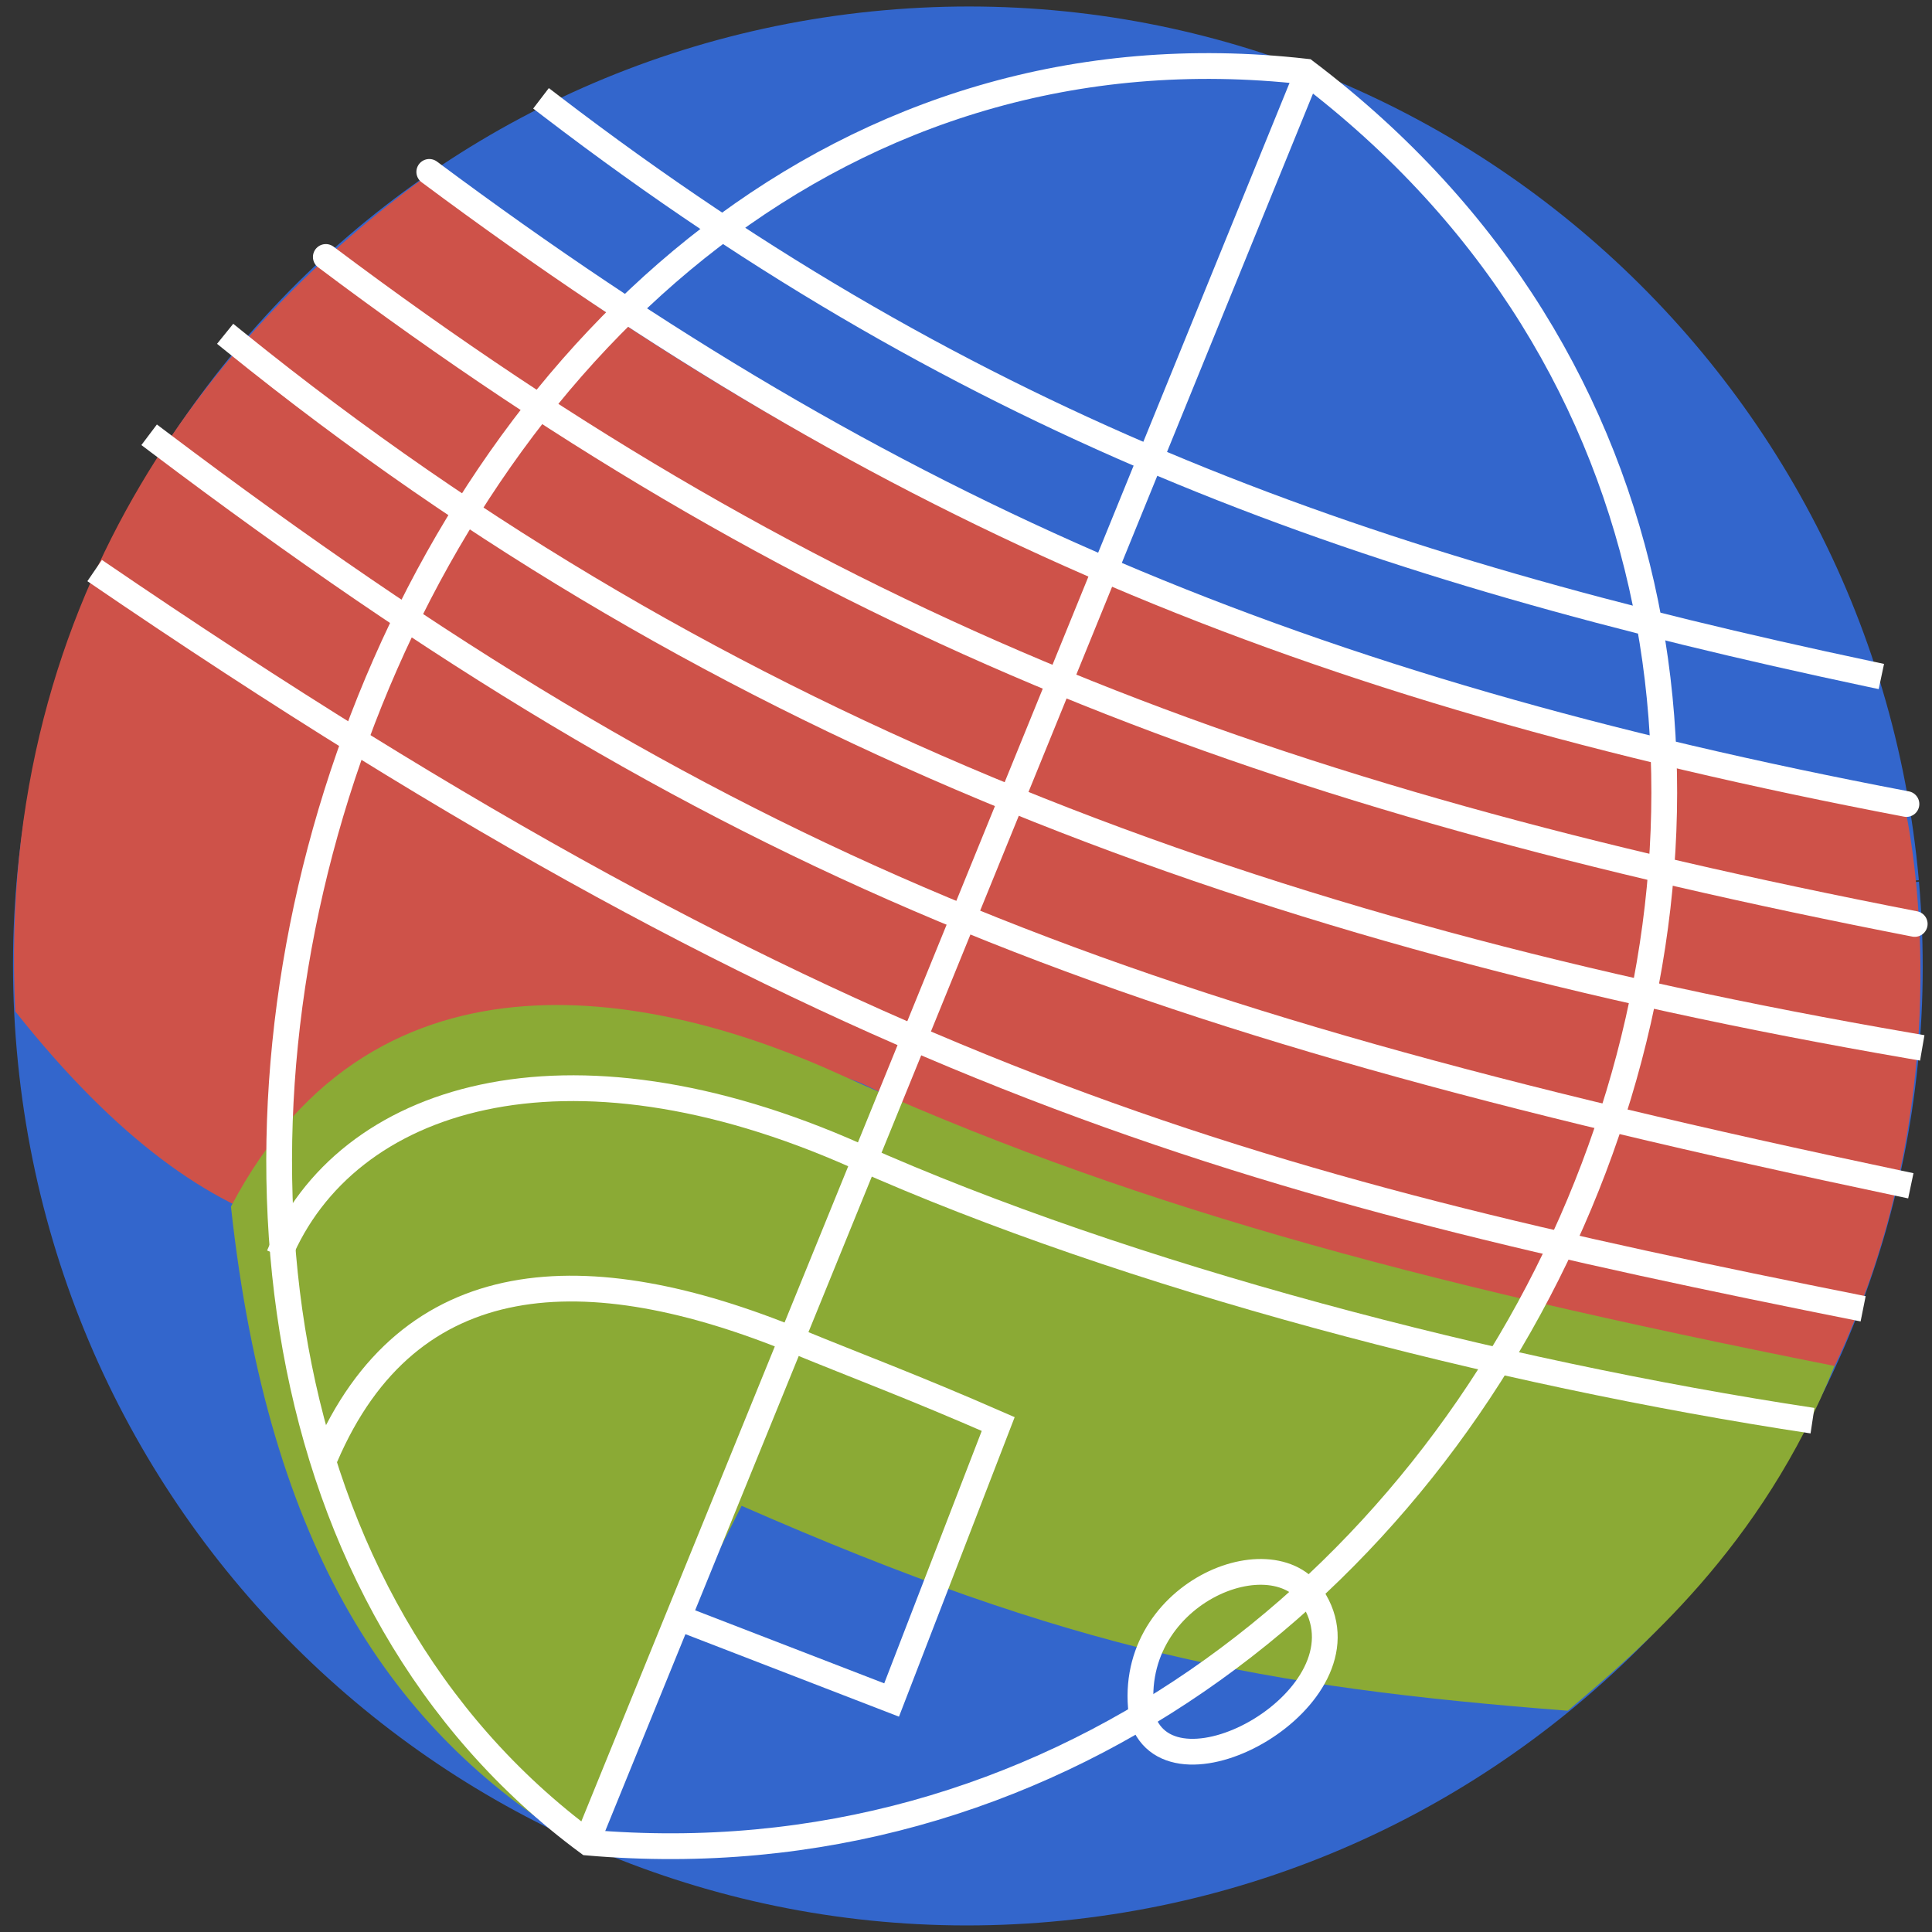
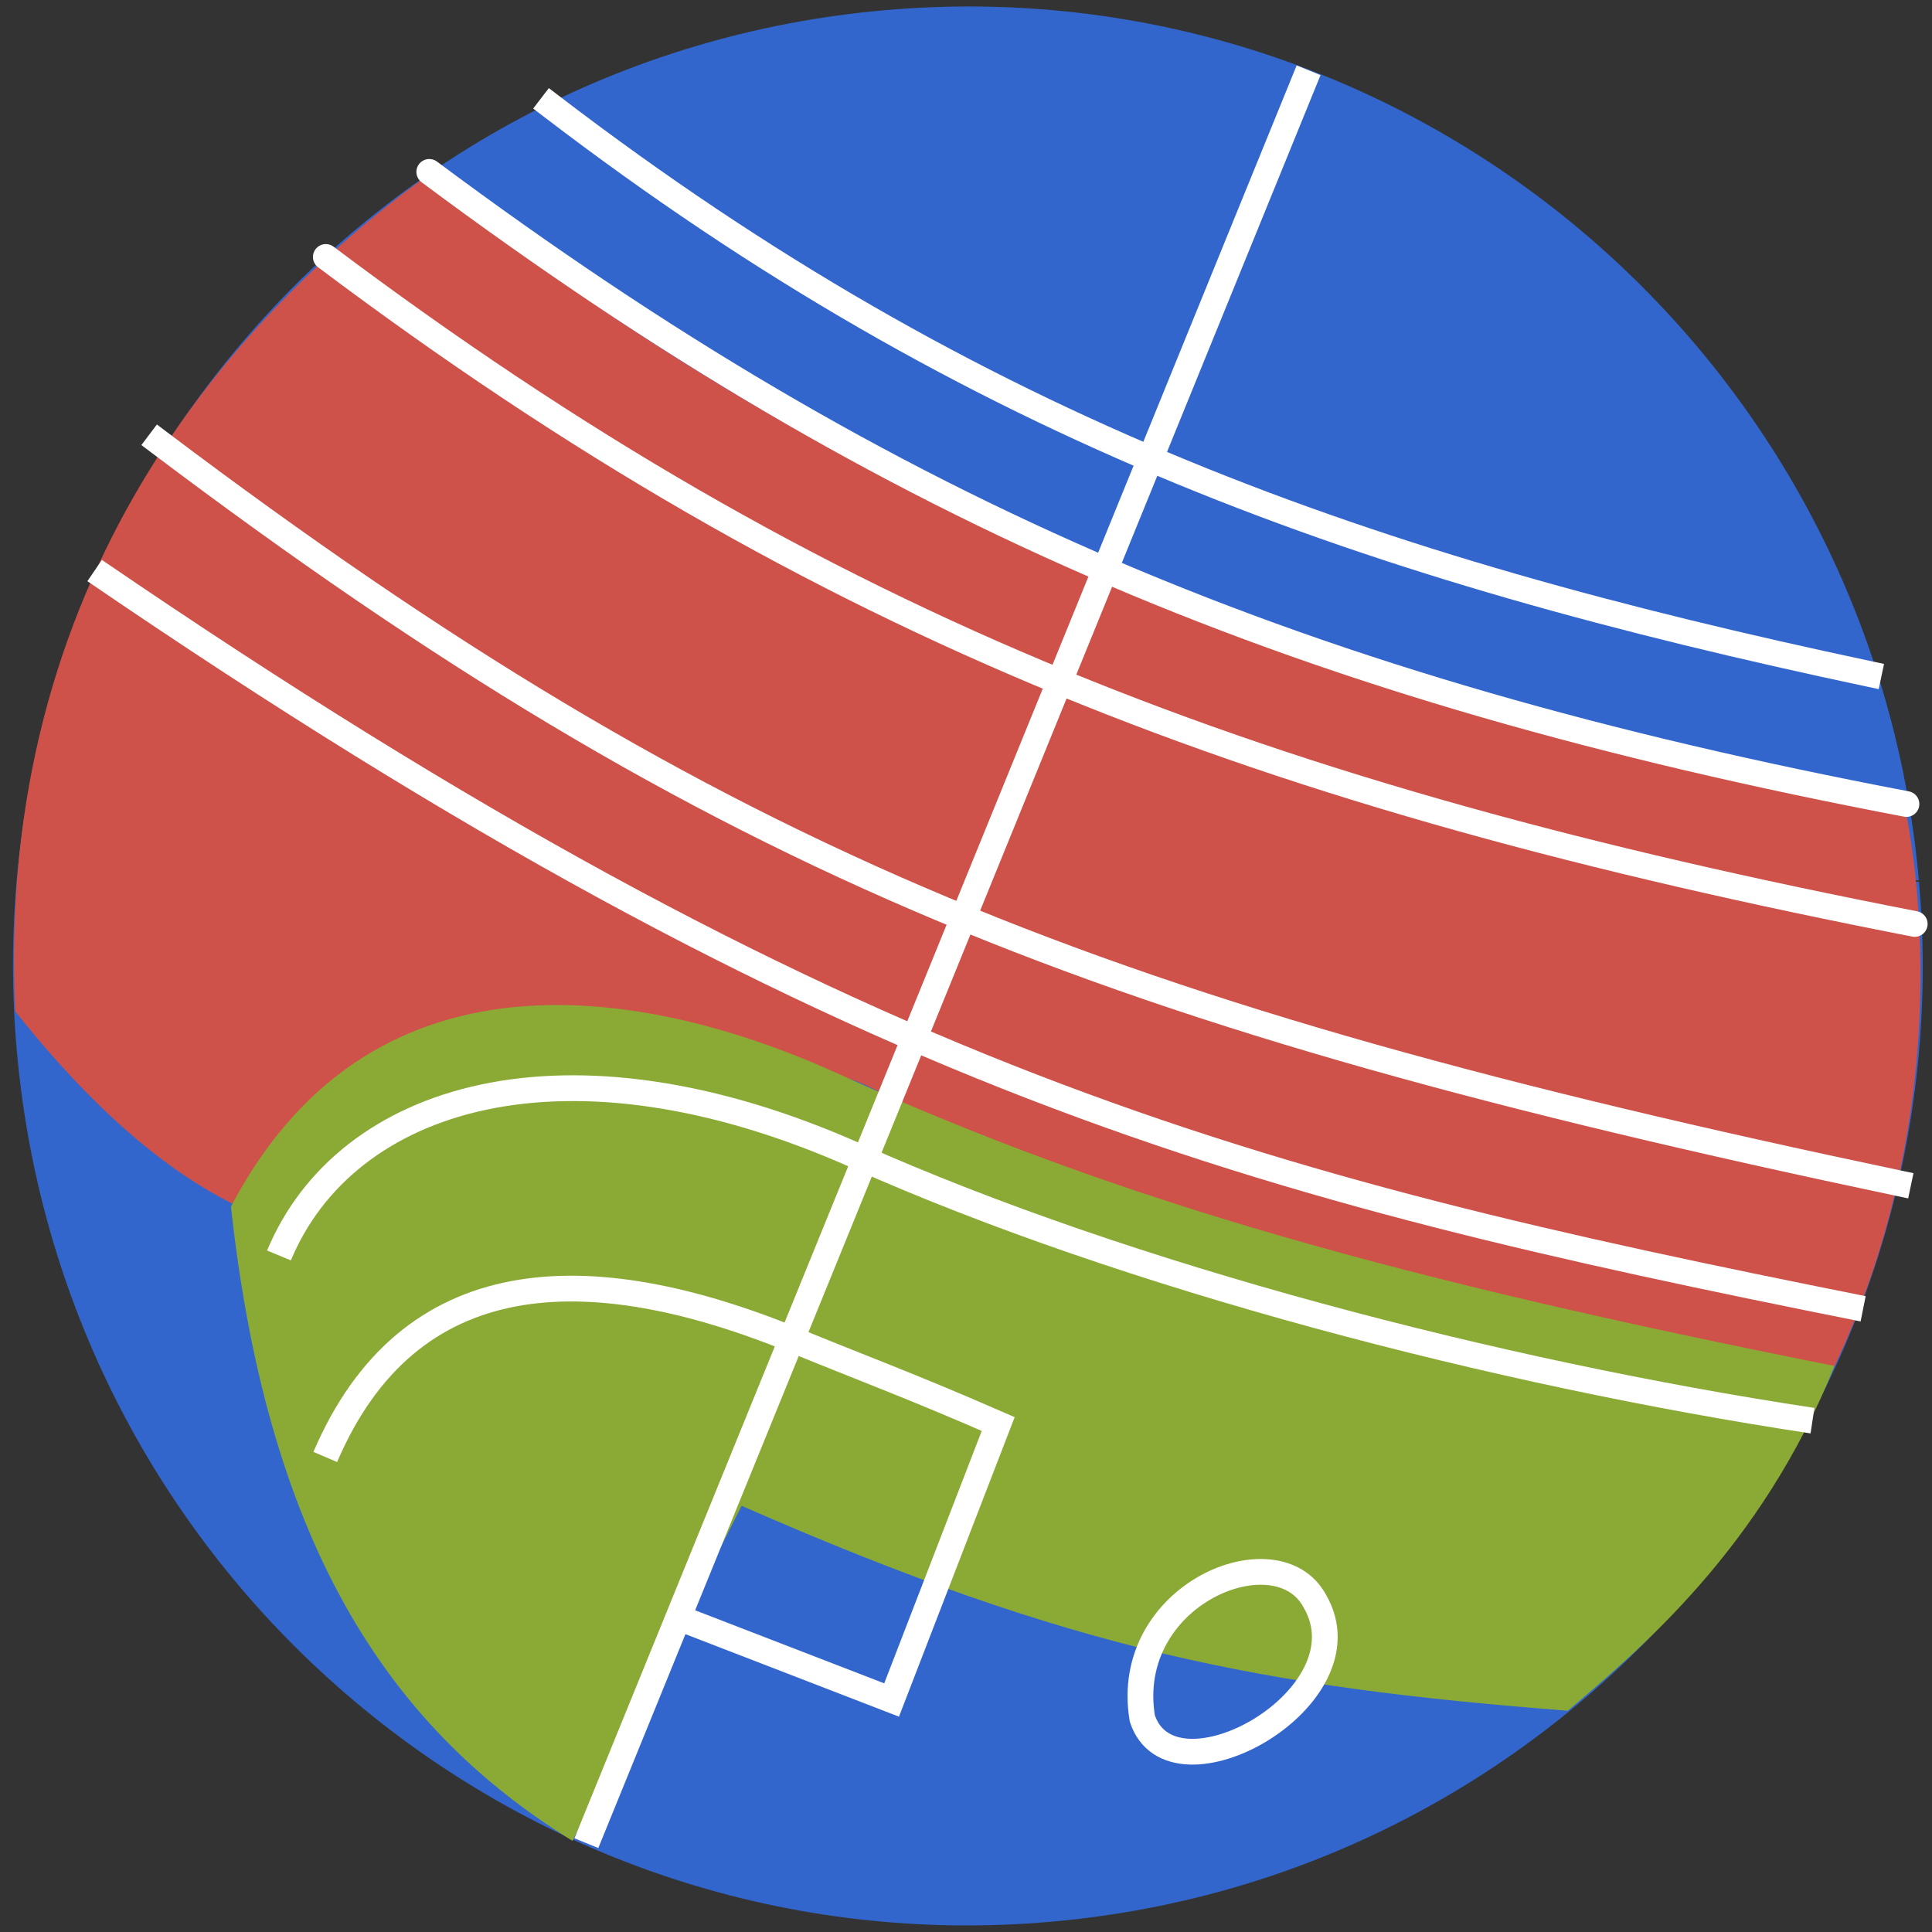
<svg xmlns="http://www.w3.org/2000/svg" xmlns:ns1="http://sodipodi.sourceforge.net/DTD/sodipodi-0.dtd" xmlns:ns2="http://www.inkscape.org/namespaces/inkscape" id="svg2846" height="600" width="600" version="1.0" ns1:docname="Sport3_icone.svg" ns2:version="1.1 (c68e22c387, 2021-05-23)">
  <rect width="100%" height="100%" fill="#333333" stroke="none" />
  <ns1:namedview id="namedview868" pagecolor="#505050" bordercolor="#eeeeee" borderopacity="1" ns2:pageshadow="0" ns2:pageopacity="0" ns2:pagecheckerboard="0" showgrid="false" ns2:zoom="0.53182881" ns2:cx="553.74962" ns2:cy="299.90854" ns2:window-width="1280" ns2:window-height="737" ns2:window-x="-8" ns2:window-y="-8" ns2:window-maximized="1" ns2:current-layer="svg2846" />
  <defs id="defs2848" />
  <path id="path2854" d="M 595.954,273.82 C 610.337,437.741 489.754,582.34 326.619,596.792 163.485,611.234 19.58,490.069 5.207,326.149 -9.179,162.238 111.408,17.639 274.542,3.187 437.48,-11.246 581.288,109.634 595.915,273.338 l -295.33,26.646 z" stroke-width="0" fill="url(#linearGradient3832)" style="fill:#3366cc;fill-opacity:1" />
  <path id="path3814" d="m 569.724,424.321 c 34.74,-73.68 27.51,-144.8 22.23,-171.84 -169.55,-33.03 -318.32,-84.92 -460.63,-196.98 -58.632,43.078 -133.04,124.35 -126.58,258.6 127.32,160.51 203.96,-6.09 264.09,22.93 89.51,43.2 184.75,68.15 300.89,87.29 z" fill-rule="evenodd" stroke-width="0" fill="#cd2c00" style="fill:#ce5249;fill-opacity:1" />
  <path id="path3802" d="m 49.51,137.431 c 174.67,131.73 294.4,178.22 540,230" stroke="#ffffff" stroke-linecap="square" stroke-width="8" fill="none" />
-   <path id="path3804" d="m 73.031,106.181 c 150.93,122.03 319.61,184.03 520,218.57" stroke="#ffffff" stroke-linecap="square" stroke-width="8" fill="none" />
  <path id="path3806" d="m 101.184,79.801 c 154.42,116.01 291.42,167.78 493.45,207.14" stroke="#ffffff" stroke-linecap="round" stroke-width="8" fill="none" />
  <path id="path3808" d="m 133.314,53.385 c 143.1,106.63 270.93,160.54 458.75,196.31" stroke="#ffffff" stroke-linecap="round" stroke-width="8" fill="none" />
  <path id="path3810" d="m 171.194,32.966 c 132.05,101.04 254.38,143.46 409.17,176.3" stroke="#ffffff" stroke-linecap="square" stroke-width="8" fill="none" />
  <path id="path3812" d="m 29.392,177.191 c 233.49,159.5 359.78,191.4 549.22,229.27" stroke="#ffffff" stroke-width="8" fill="none" />
  <path id="path3816" d="m 569.724,424.211 c -133.79,-26.6 -221.74,-50.82 -309.22,-90.67 -54.13,-24.66 -143.44,-45.21 -188.78,41.17 11.734,107.76 51.06,163.1 106.06,196.98 l 52.53,-104.05 c 102.73,45.07 161.87,56.31 256.58,63.64 22.08,-18.8 60.08,-50.32 82.83,-107.07 z" fill-rule="evenodd" stroke-width="0" fill="#00b900" style="fill:#8baa35;fill-opacity:1" />
  <path id="path2864" d="m 406.394,21.821 -224.29,550.59" stroke="#ffffff" stroke-width="8" fill="none" />
-   <path id="path3818" d="m 405.474,22.239 c 237.21,179.65 63.79,574.79 -222.86,550 -202.03,-149.14 -64.61,-582.54 222.86,-550 z" stroke="#ffffff" stroke-width="8" fill="none" />
  <path id="path3822" d="m 86.642,389.891 c 20.552,-49.4 88.742,-71.34 179.46,-30.89 83.94,37.43 198.66,67.36 296.78,82.2" stroke="#ffffff" stroke-width="8" fill="none" />
  <path id="path3824" d="m 101.014,452.471 c 25.9,-60.5 81.29,-62.68 146.37,-35.94 19.23,7.9 35.83,14 62.62,25.71 l -33.11,85.71 -62.85,-24.28" stroke="#ffffff" stroke-width="8" fill="none" />
  <path id="path3838" d="m 354.754,533.671 c 9.19,27.96 71.08,-6.42 53.57,-36.43 -11.67,-21.82 -59.99,-2.2 -53.57,36.43 z" stroke="#ffffff" stroke-width="8" fill="none" />
</svg>